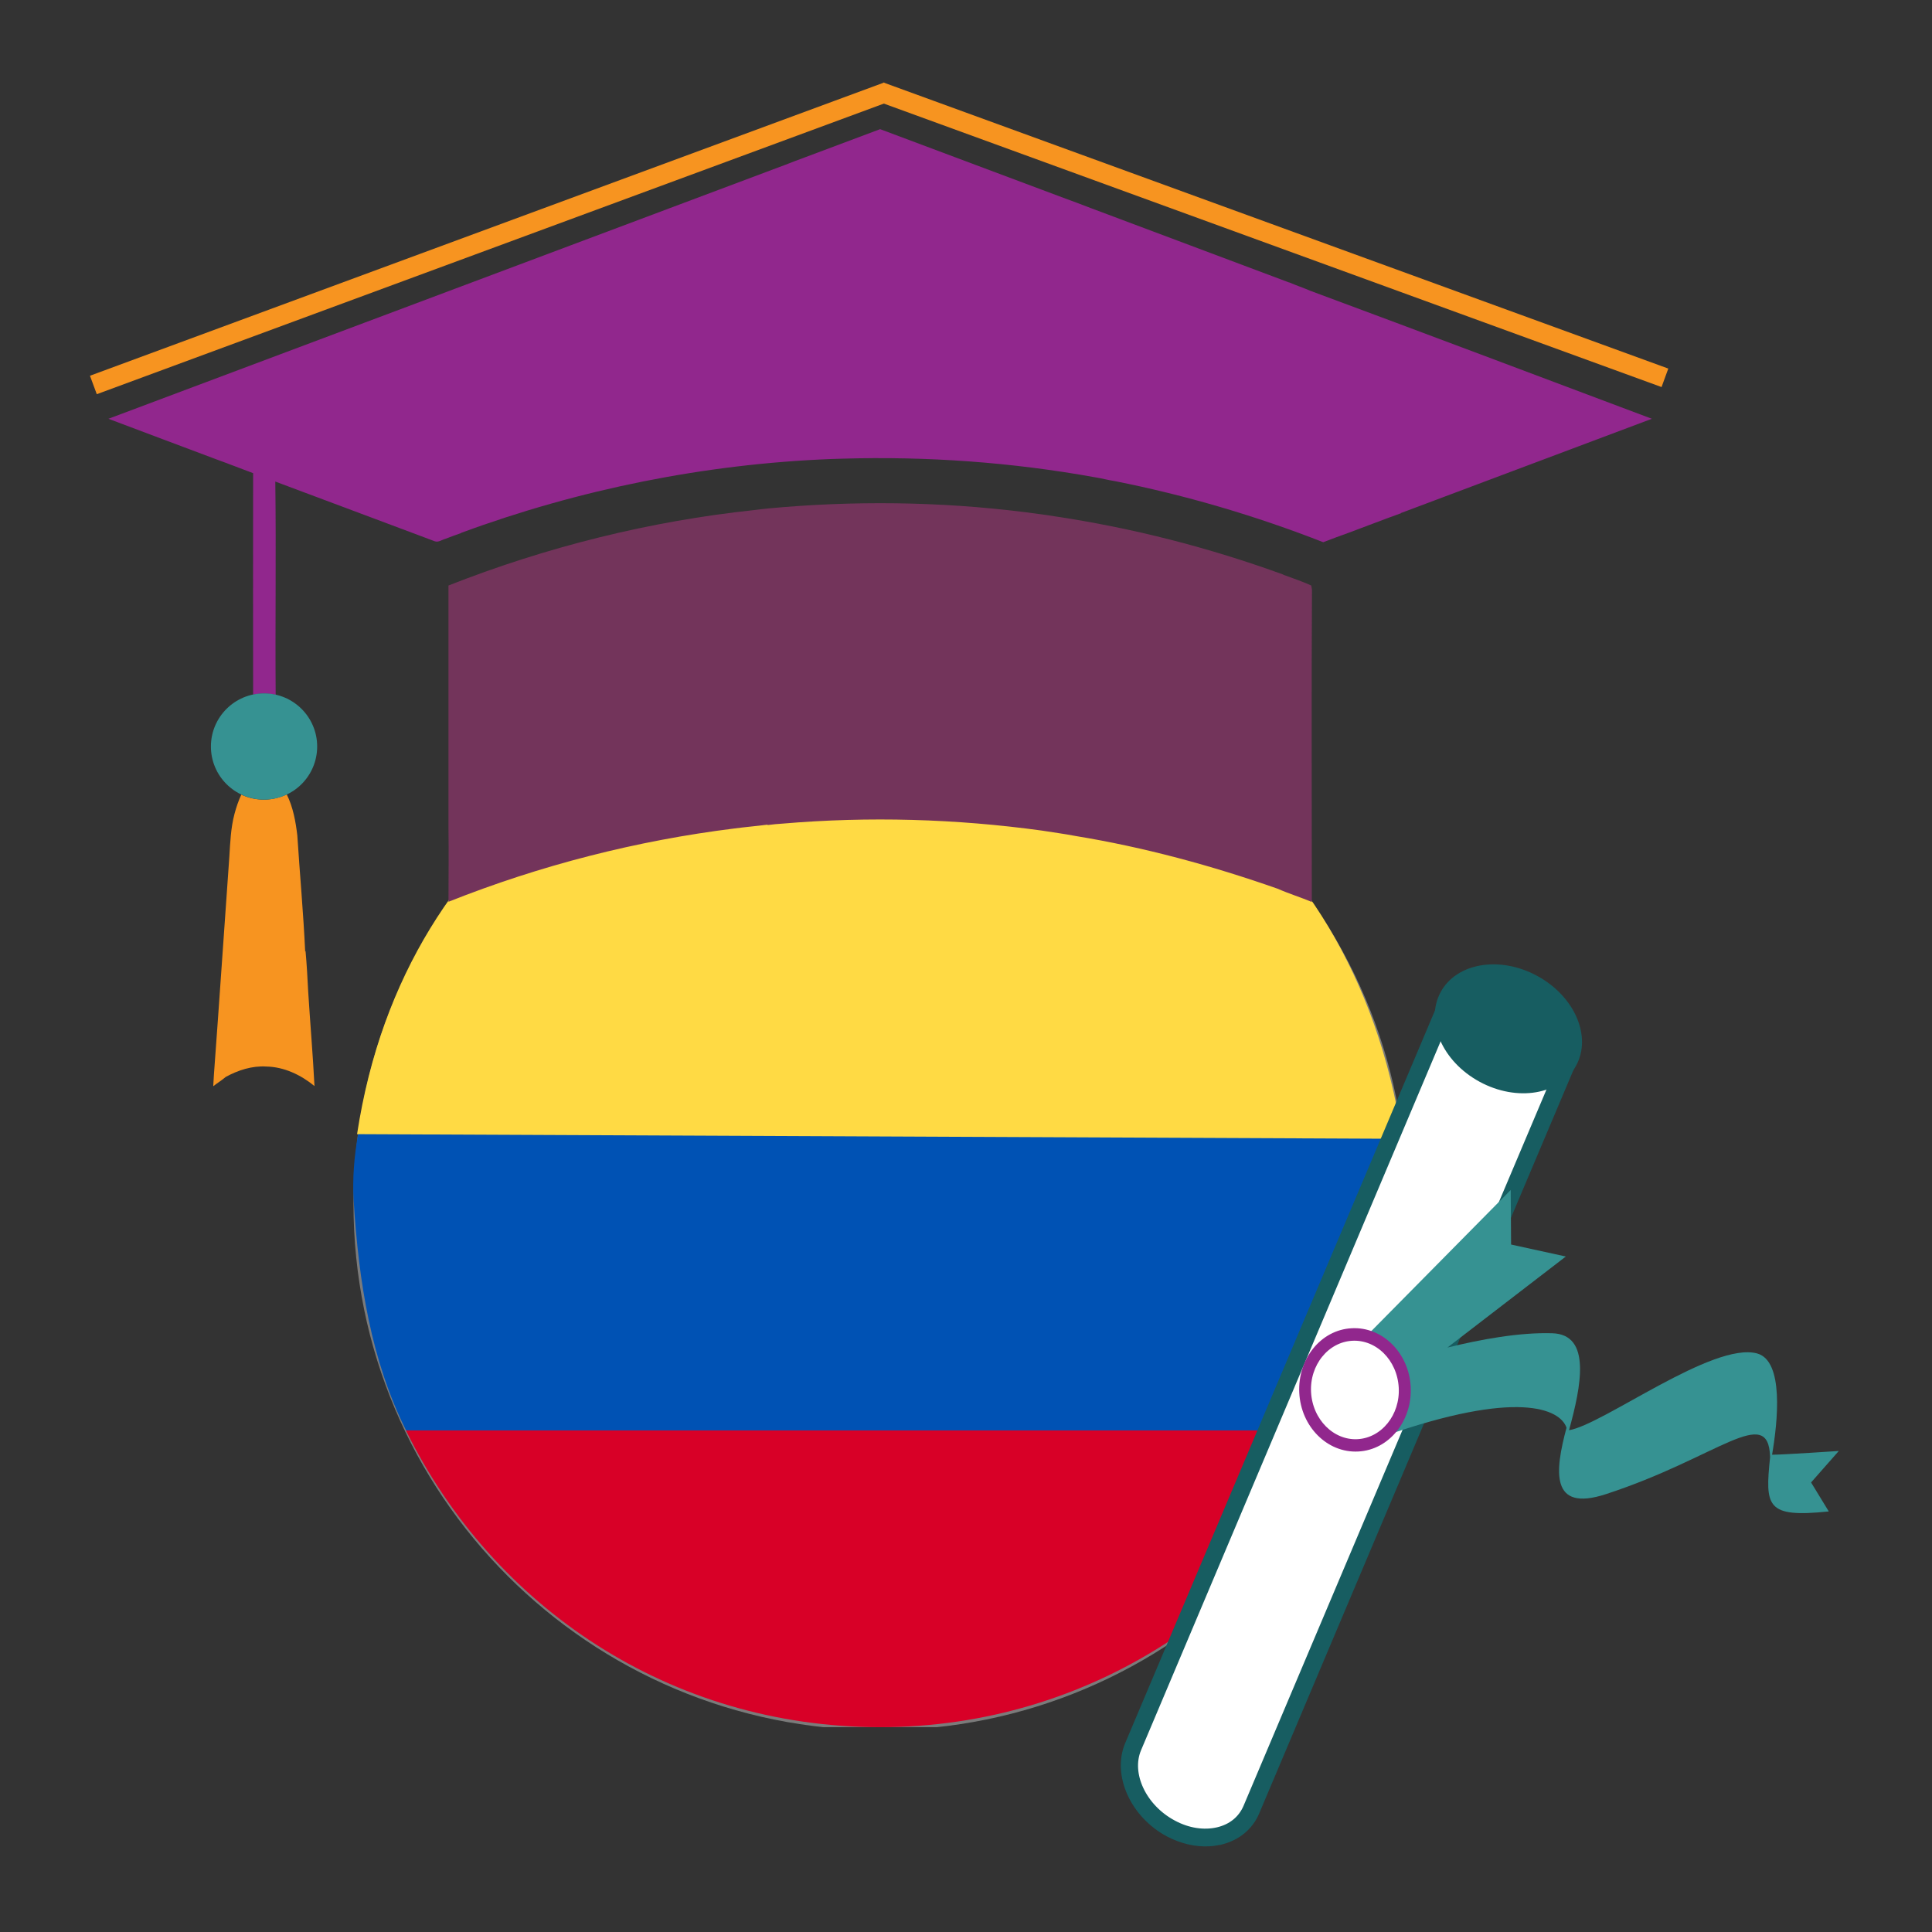
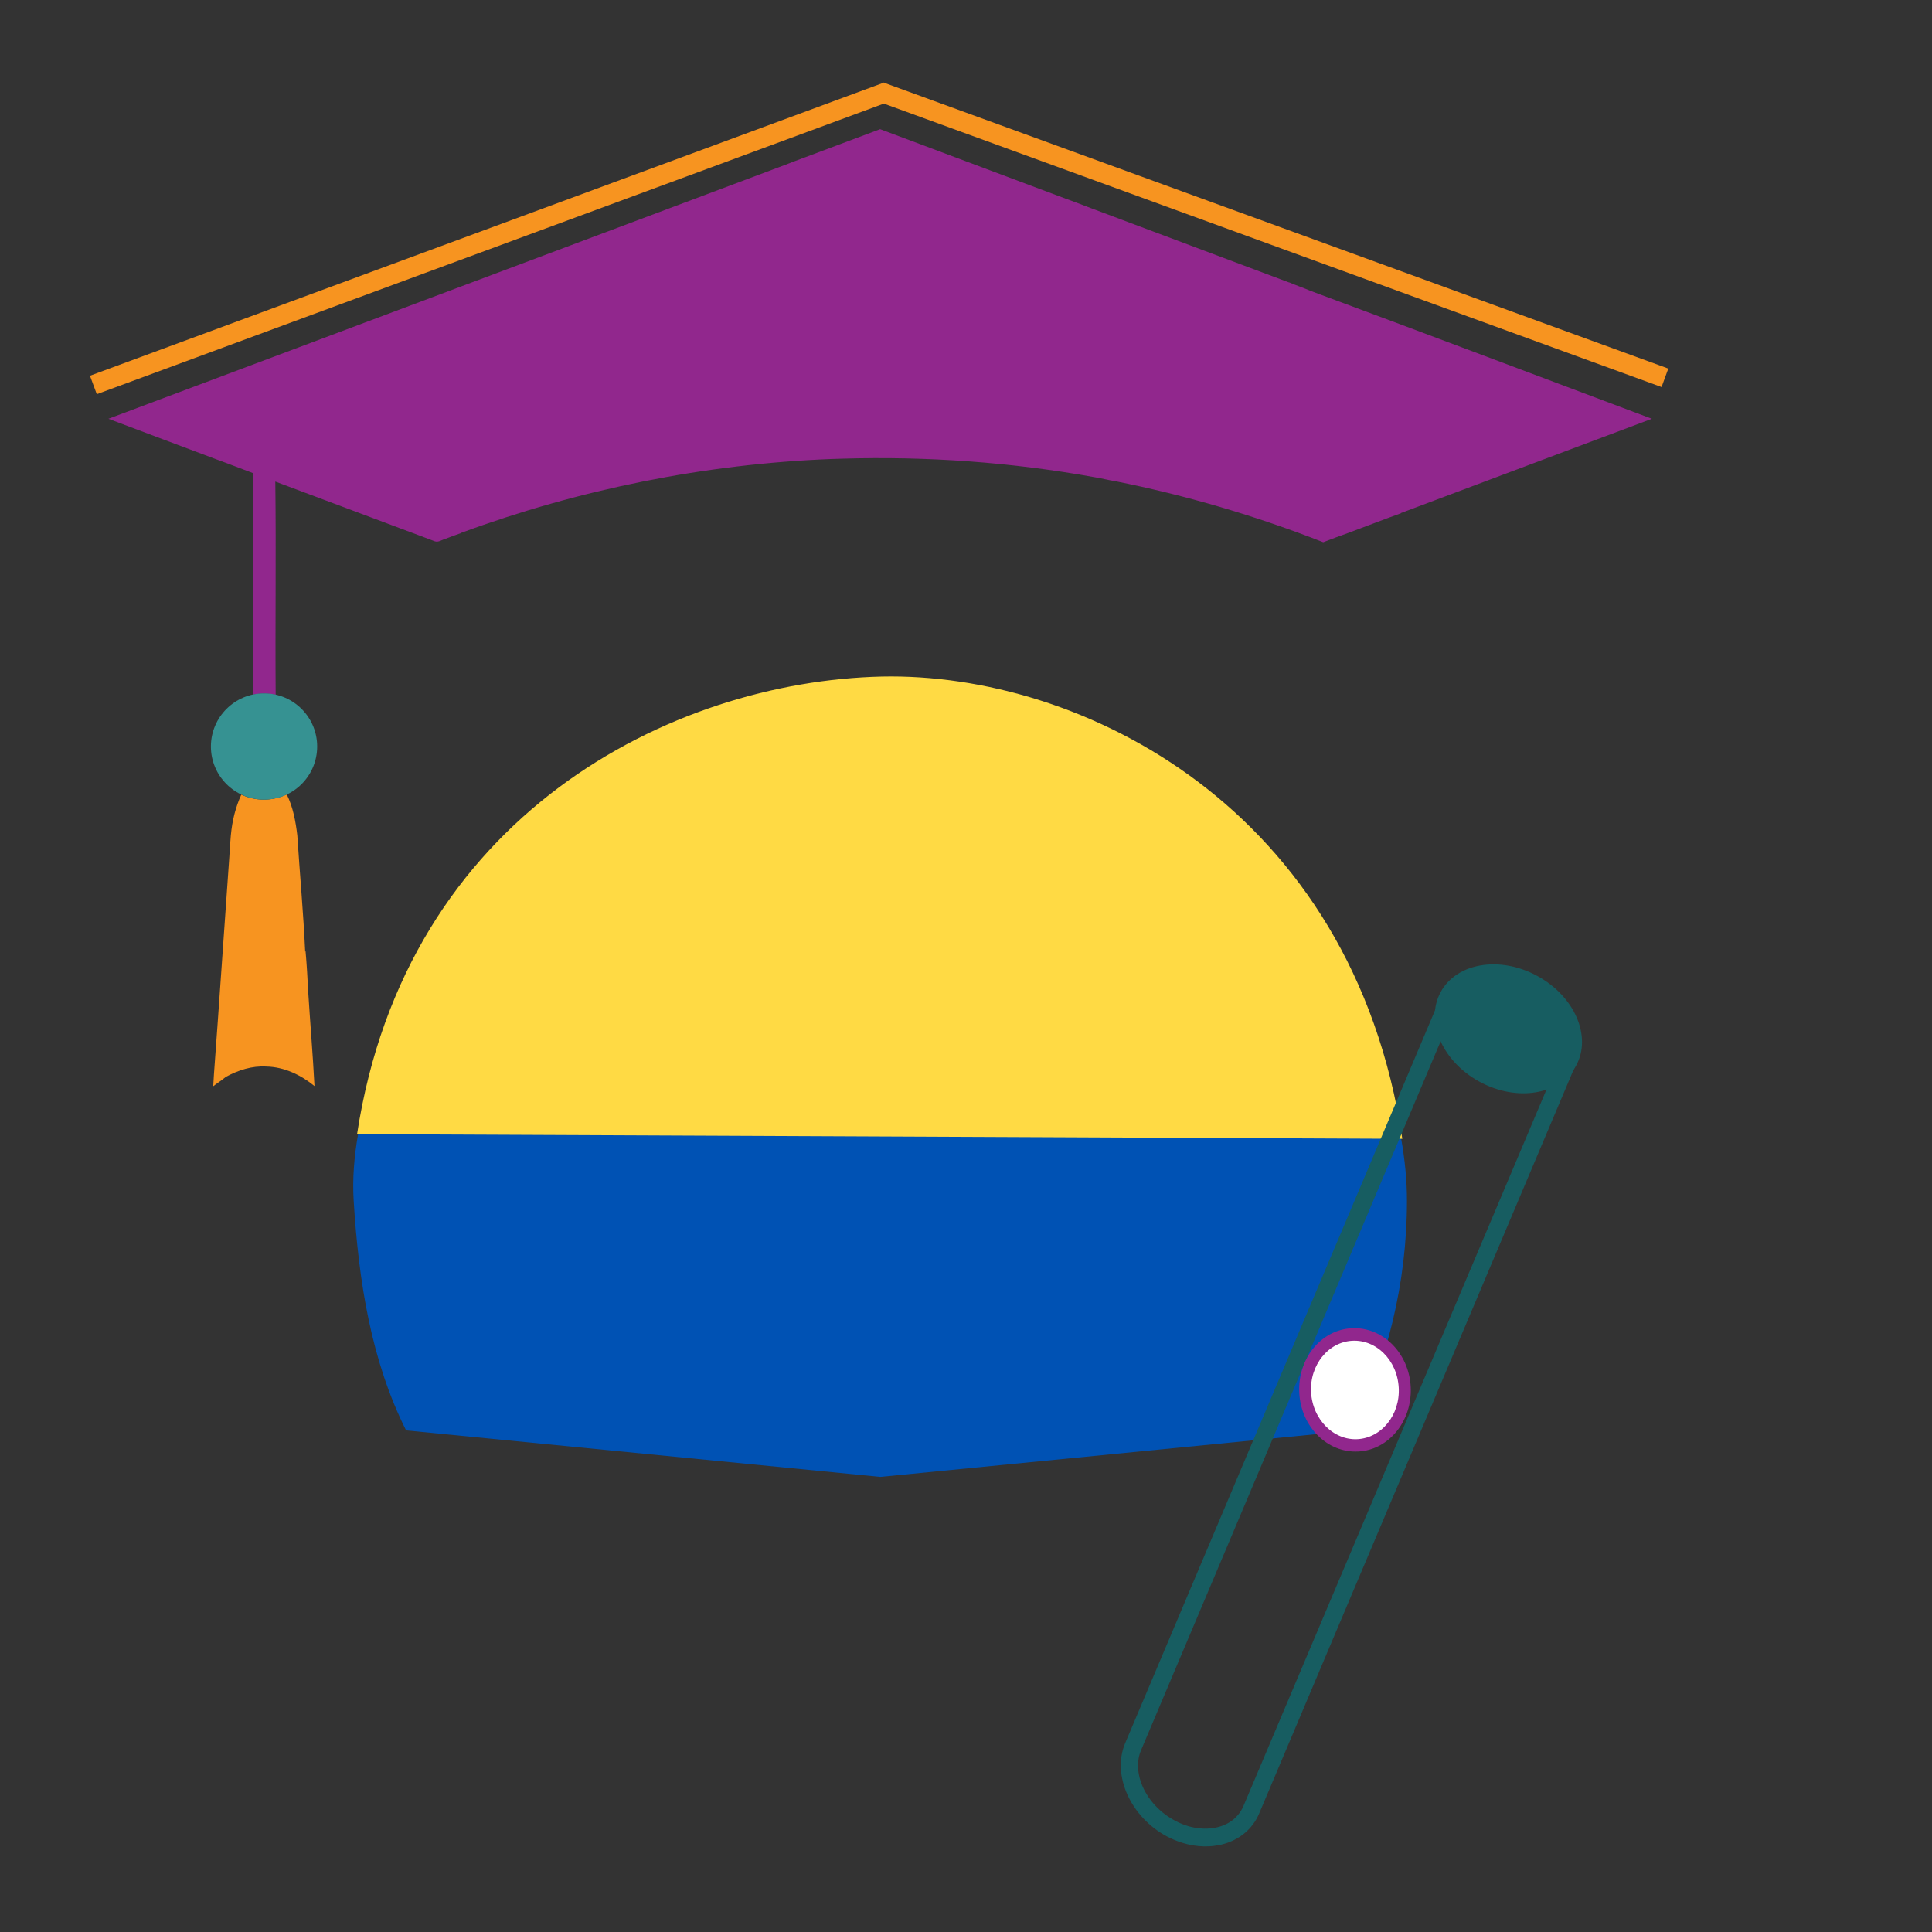
<svg xmlns="http://www.w3.org/2000/svg" xmlns:xlink="http://www.w3.org/1999/xlink" version="1.1" id="Capa_1" x="0px" y="0px" viewBox="0 0 1080 1080" style="enable-background:new 0 0 1080 1080;" xml:space="preserve">
  <rect x="0" y="0" width="1080" height="1080" fill="#333333" stroke="none" />
  <style type="text/css">
	.st0{opacity:0.5;}
	.st1{clip-path:url(#SVGID_00000165932391174780221660000010509588349013230254_);}
	.st2{fill:#C4C4C4;}
	.st3{fill:#0052B4;}
	.st4{fill:#D80027;}
	.st5{fill:#FFDA44;}
	.st6{fill:#73345B;}
	.st7{fill:#F79420;}
	.st8{fill:#91278D;}
	.st9{fill:#369292;}
	.st10{fill:#0013FC;stroke:#F79420;stroke-width:11;stroke-miterlimit:10;}
	.st11{fill:#FFFFFF;}
	.st12{fill:#175D61;stroke:#175D61;stroke-width:7;stroke-miterlimit:10;}
	.st13{fill:#175D61;}
	.st14{fill:#91278D;stroke:#91278D;stroke-width:4;stroke-miterlimit:10;}
</style>
  <g>
    <g class="st0">
      <g>
        <g>
          <g>
            <g>
              <defs>
-                 <rect id="SVGID_1_" x="197.6" y="378.3" width="587.2" height="587.2" />
-               </defs>
+                 </defs>
              <clipPath id="SVGID_00000035518750850212932090000006973038492195996083_">
                <use xlink:href="#SVGID_1_" style="overflow:visible;" />
              </clipPath>
              <g style="clip-path:url(#SVGID_00000035518750850212932090000006973038492195996083_);">
                <g>
                  <path class="st2" d="M786.4,672.8c0,162.6-131.7,294.4-294.4,294.4S197.6,835.4,197.6,672.8s131.7-294.4,294.4-294.4          S786.4,510.1,786.4,672.8" />
                </g>
              </g>
            </g>
          </g>
        </g>
      </g>
    </g>
    <g>
      <g>
        <path class="st3" d="M757.2,799.6c17.9-39.1,29.3-81.3,29.3-128.5c0-45.6-19.1-93.6-34.1-135.3l-260.3-19.2l-255.5,9.2     c-16.5,43.1-41.9,96.6-38.9,145.3c2.8,45.5,9.8,89.5,29.3,128.5l265.1,26L757.2,799.6z" />
      </g>
    </g>
    <g>
      <g>
-         <path class="st4" d="M492.1,965.5c117.1,0,218-68.3,265.1-165.9H226.9C275.7,898.8,375,965.5,492.1,965.5" />
-       </g>
+         </g>
    </g>
    <g>
      <g>
        <path class="st5" d="M783.9,636.6c-27.7-184.9-179.3-260.8-291-258.4c-117.4,2.7-266,77.2-293.3,255.8L783.9,636.6z" />
      </g>
    </g>
  </g>
  <g>
-     <path class="st6" d="M733,327.3c-5.1-2.3-10.4-4.1-15.6-6l0-0.1c-41.5-15.1-84.4-26.1-128-32.6c-2.5-0.4-4.9-0.8-7.4-1.1   c-47.8-6.7-96.3-7.9-144.3-4c-5.3,0.4-10.5,0.9-15.8,1.6c-58.6,6.2-116.3,20.6-171.2,42.2c0,41.8,0,83.5,0,125.3   c0,3.5,0,7.1,0,10.6c0.2,13.6,0,27.2,0,40.9c51.3-20.4,105.2-34.2,160-41c6-0.8,12.1-1.3,18.2-2.1l0.3,0.2c2.8-0.4,5.5-0.6,8.3-0.8   c48.2-4.1,96.9-2.7,144.9,3.9c6.2,1,12.5,1.8,18.7,3c38.5,6.3,76.4,16.6,113.1,29.5c6.1,2.7,12.9,4.8,19.1,7.4c0-3.8,0-7.7,0-11.5   c0-54.4-0.2-108.8,0.1-163.1C733.3,328.9,733.1,327.8,733,327.3z" />
    <path class="st7" d="M170.8,531.6l-0.2,0.4c-1-21.7-3-43.3-4.4-65c-0.9-7.7-2.4-15.9-5.9-22.9c-3.9,1.8-8.2,2.9-12.8,2.9   c-4.5,0-8.8-1-12.6-2.8c-1.6,3.4-2.8,7-3.8,10.7c-2.1,7.9-2.4,16-2.9,24.1c-2.9,40.5-5.6,81-8.6,121.5c-0.1,2.2-0.3,4.5-0.4,6.7   c2.3-1.8,4.8-3.3,7-5.2c7-3.8,14.7-6.3,22.7-5.8c10,0.2,19.3,4.7,26.9,10.9c-0.9-17.5-2.4-35-3.5-52.5   C171.9,546.9,171.5,539.3,170.8,531.6z" />
    <path class="st8" d="M923.4,234.1c-63.6-23.9-127.2-47.9-190.8-71.5c-3.9-1.7-7.9-3-11.8-4.7l-0.2,0c-37-13.8-73.9-27.8-110.9-41.6   c-5-2-10.1-3.8-15.2-5.7C560.3,97.8,526.1,85,492,72.2c-14.1,5.3-28.2,10.6-42.4,15.9c-3.6,1.3-7.2,2.7-10.8,4.1   c-126.1,47.3-252.2,94.6-378.2,141.9c20.1,7.6,40.2,15.1,60.4,22.7c1.9,0.7,3.8,1.4,5.7,2.1c5,1.9,9.9,3.7,14.8,5.6   c-0.1,41.3,0,82.5,0,123.8c2-0.4,4-0.6,6.1-0.6c2.2,0,4.4,0.3,6.5,0.7c-0.3-39.7,0.3-79.5-0.2-119.2c29.8,11.1,59.5,22.3,89.2,33.4   c2,0.7,4-0.9,5.9-1.4c2.9-1.1,5.8-2.2,8.7-3.2l0-0.1c66.2-24.4,136.2-38.5,206.7-41.3c2.2-0.1,4.4-0.1,6.5-0.2   c47.3-1.4,94.7,2,141.2,10.4c3.8,0.6,7.5,1.6,11.4,2.2c39.7,7.9,78.6,19.4,116.2,34.1c4.6-1.8,9.3-3.5,14-5.2   c9.8-3.6,19.6-7.5,29.5-11l-0.1-0.1C829.9,269.2,876.6,251.7,923.4,234.1z" />
    <circle class="st9" cx="147.6" cy="417.3" r="29.7" />
    <line class="st10" x1="52.2" y1="215.2" x2="496.1" y2="51.3" />
    <line class="st10" x1="930.7" y1="211.2" x2="492" y2="51.3" />
    <g id="DIPLOMA">
      <g>
        <g>
          <g>
-             <path class="st11" d="M876.6,592.5l-177.2,419.2c-6.5,15.5-26.7,20.2-44.9,10.5c-18.2-9.7-27.7-30.2-21.2-45.7l177.2-419.2       L876.6,592.5z" />
-           </g>
+             </g>
          <g>
            <path class="st12" d="M675.8,1028.6c-7.2,0.4-14.7-1.4-21.8-5.1c-18.8-10-28.6-31.5-21.8-47.7l177.8-420.5l68.5,36.5l-0.6,1.3       l-177.2,419.2c-3.3,7.9-10.1,13.4-19,15.5C679.7,1028.2,677.7,1028.5,675.8,1028.6z M811.2,559.2L634.6,977.1       c-6.2,14.8,3,34.4,20.5,43.7c8.5,4.6,17.8,6,26,4.1c8.1-1.9,14.1-6.8,17.2-13.9l176.7-417.8L811.2,559.2z" />
          </g>
        </g>
        <g>
          <ellipse transform="matrix(0.476 -0.879 0.879 0.476 -63.86 1042.894)" class="st13" cx="843.6" cy="575.1" rx="33.7" ry="43.1" />
        </g>
      </g>
      <g>
-         <path class="st9" d="M754.9,755.9l89.6-90.7l0.2,30.5l30.6,6.7l-66.2,50.9c18.3-4.5,40.3-8.6,58.7-8c21.9,0.7,16.1,29.5,9.3,54.2     c19-3.1,80.6-49.7,105.2-42.9c15,4.2,11.5,37.9,8.3,56.6c6.2,0,37.3-2.1,37.3-2.1l-15.5,17.6l9.9,16.2     c-34.9,3.6-35.7-2.5-32.8-30.4c-0.9-30.1-29.2,0.4-92,20.8c-31.1,10.1-28.3-13-21.8-37.2c-3.7-10.7-27.8-21.3-101.7,4.6     L754.9,755.9z" />
-       </g>
+         </g>
      <g>
        <ellipse transform="matrix(0.999 -5.431725e-02 5.431725e-02 0.999 -41.085 42.286)" class="st11" cx="757.4" cy="777" rx="27.9" ry="31" />
        <path class="st14" d="M759.2,809.4c-16.1,0.9-30-13-30.9-30.9s11.3-33.2,27.4-34c16.1-0.9,30,13,30.9,30.9     C787.5,793.3,775.2,808.6,759.2,809.4z M755.8,747.5c-14.6,0.8-25.8,14.7-24.9,30.9s13.5,28.9,28.1,28.1     c14.6-0.8,25.8-14.7,24.9-30.9C783,759.2,770.4,746.7,755.8,747.5z" />
      </g>
    </g>
  </g>
</svg>